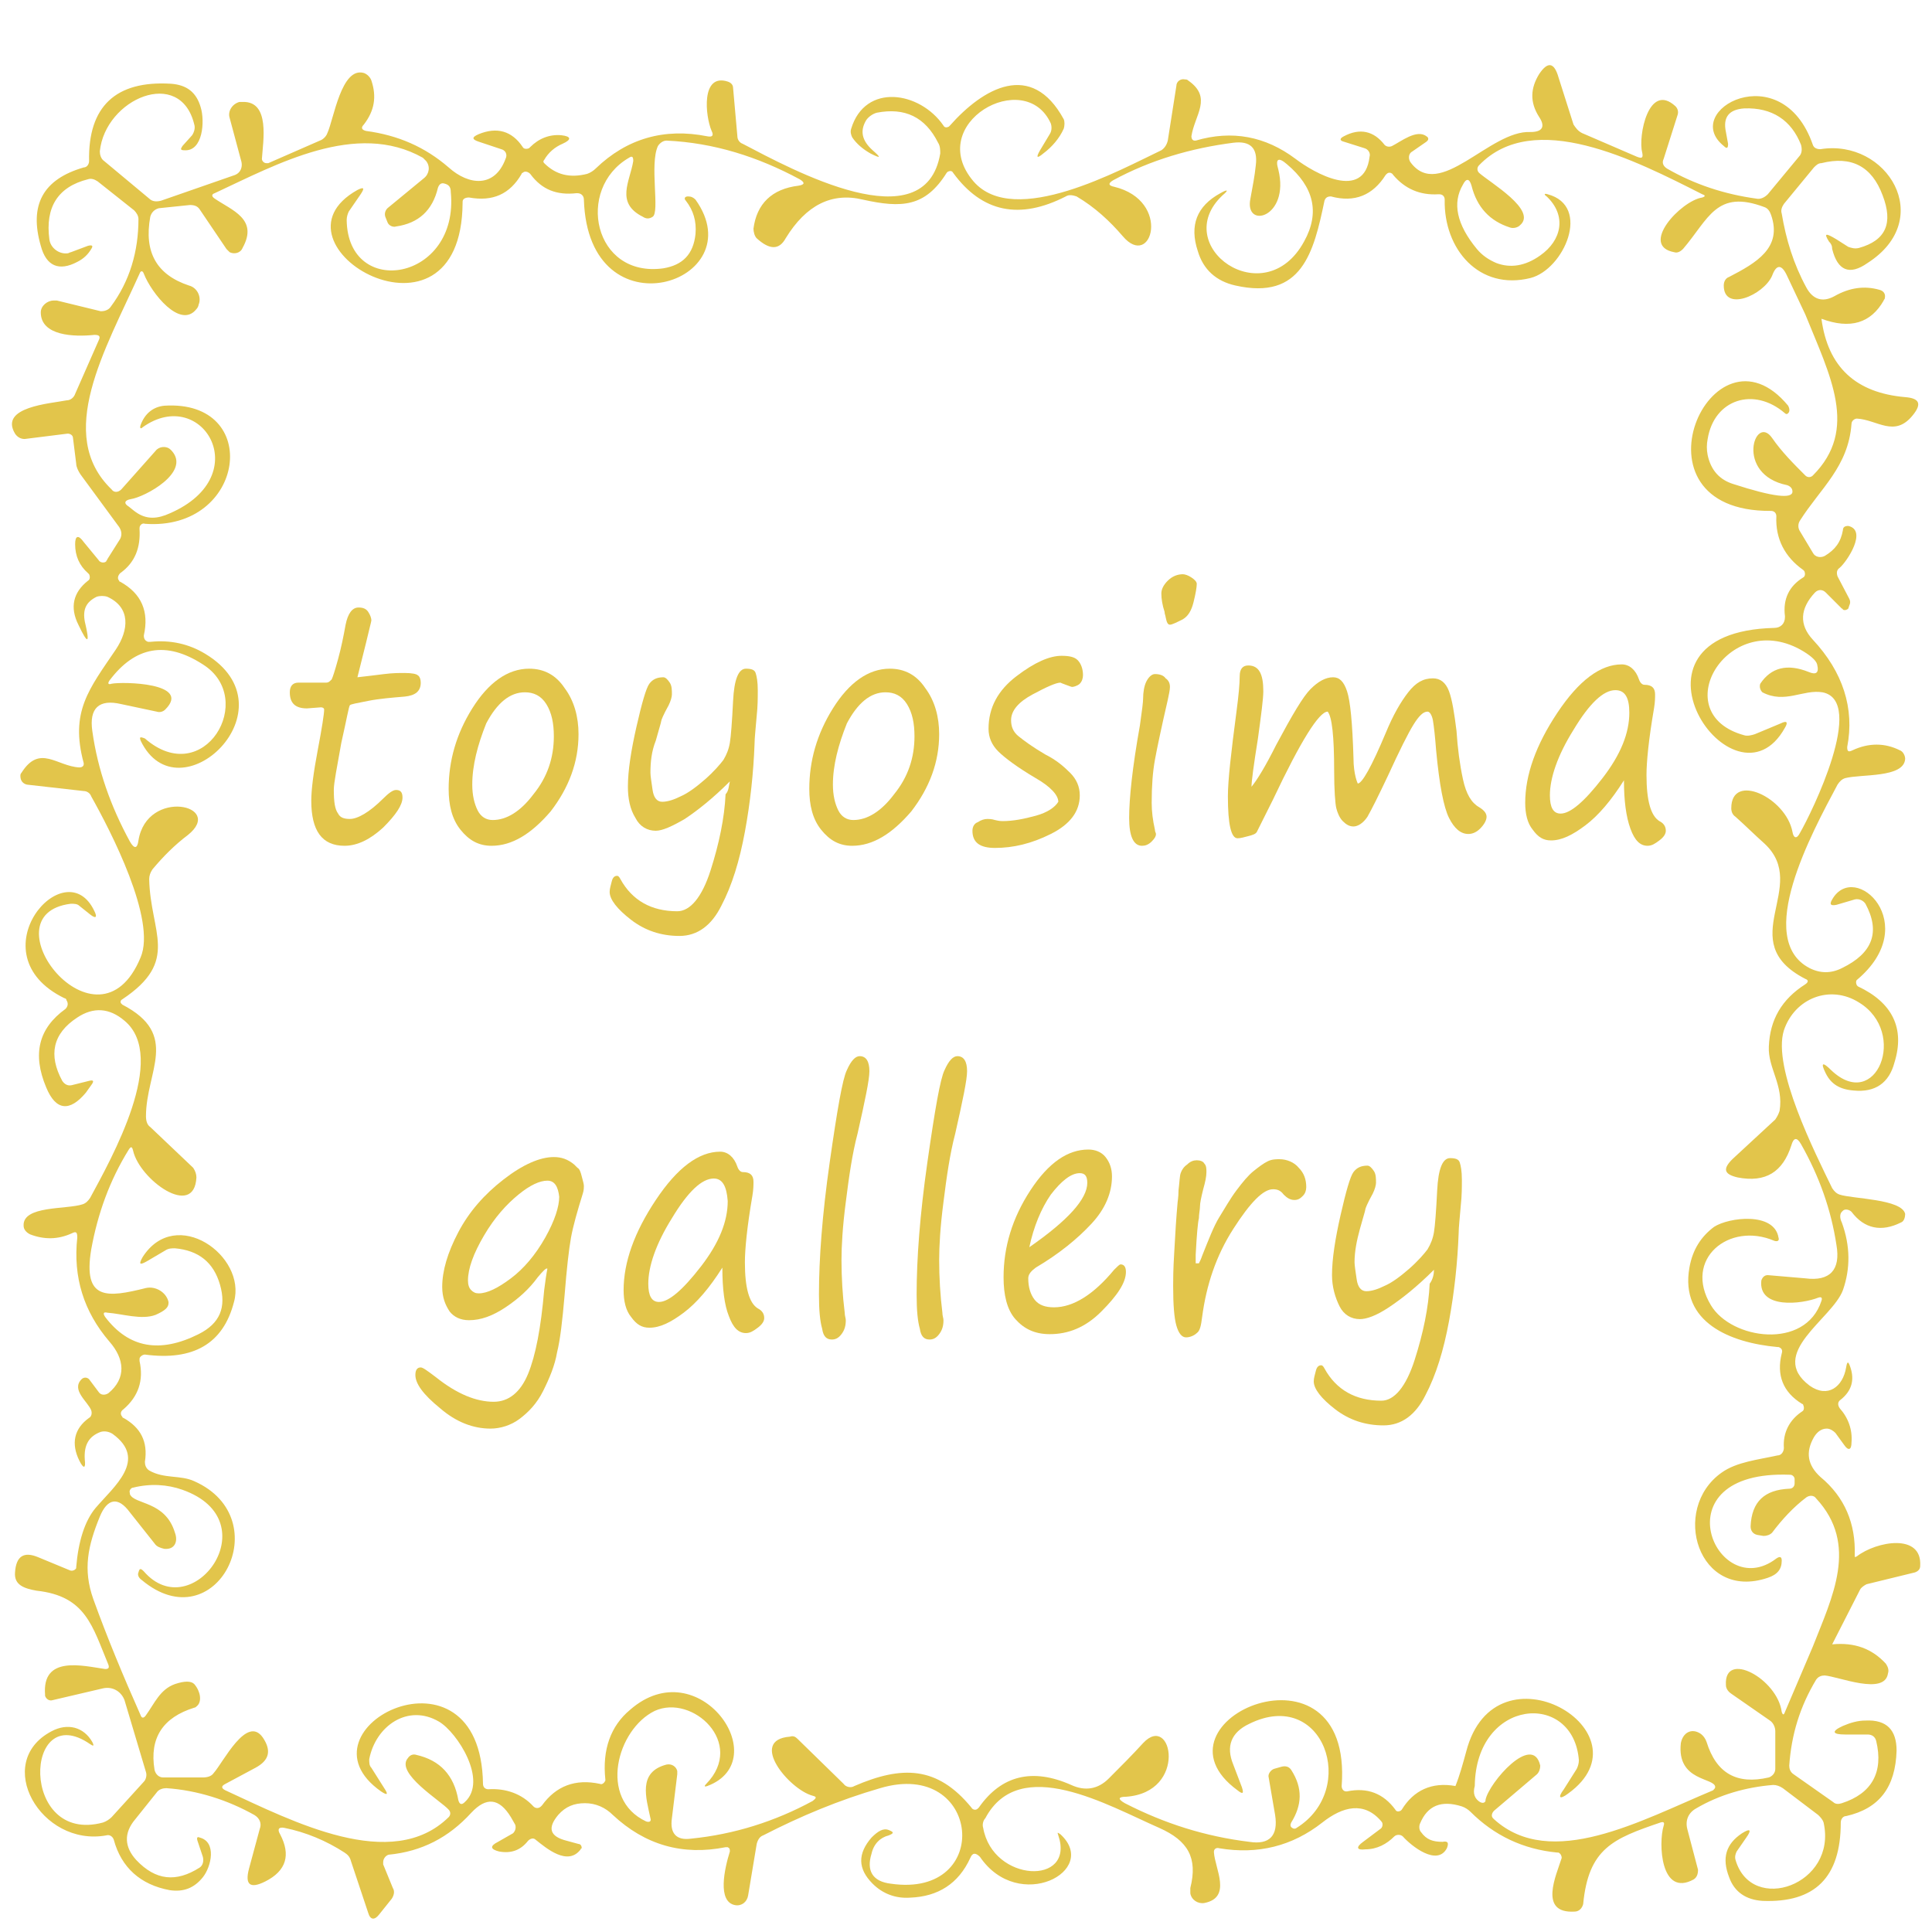
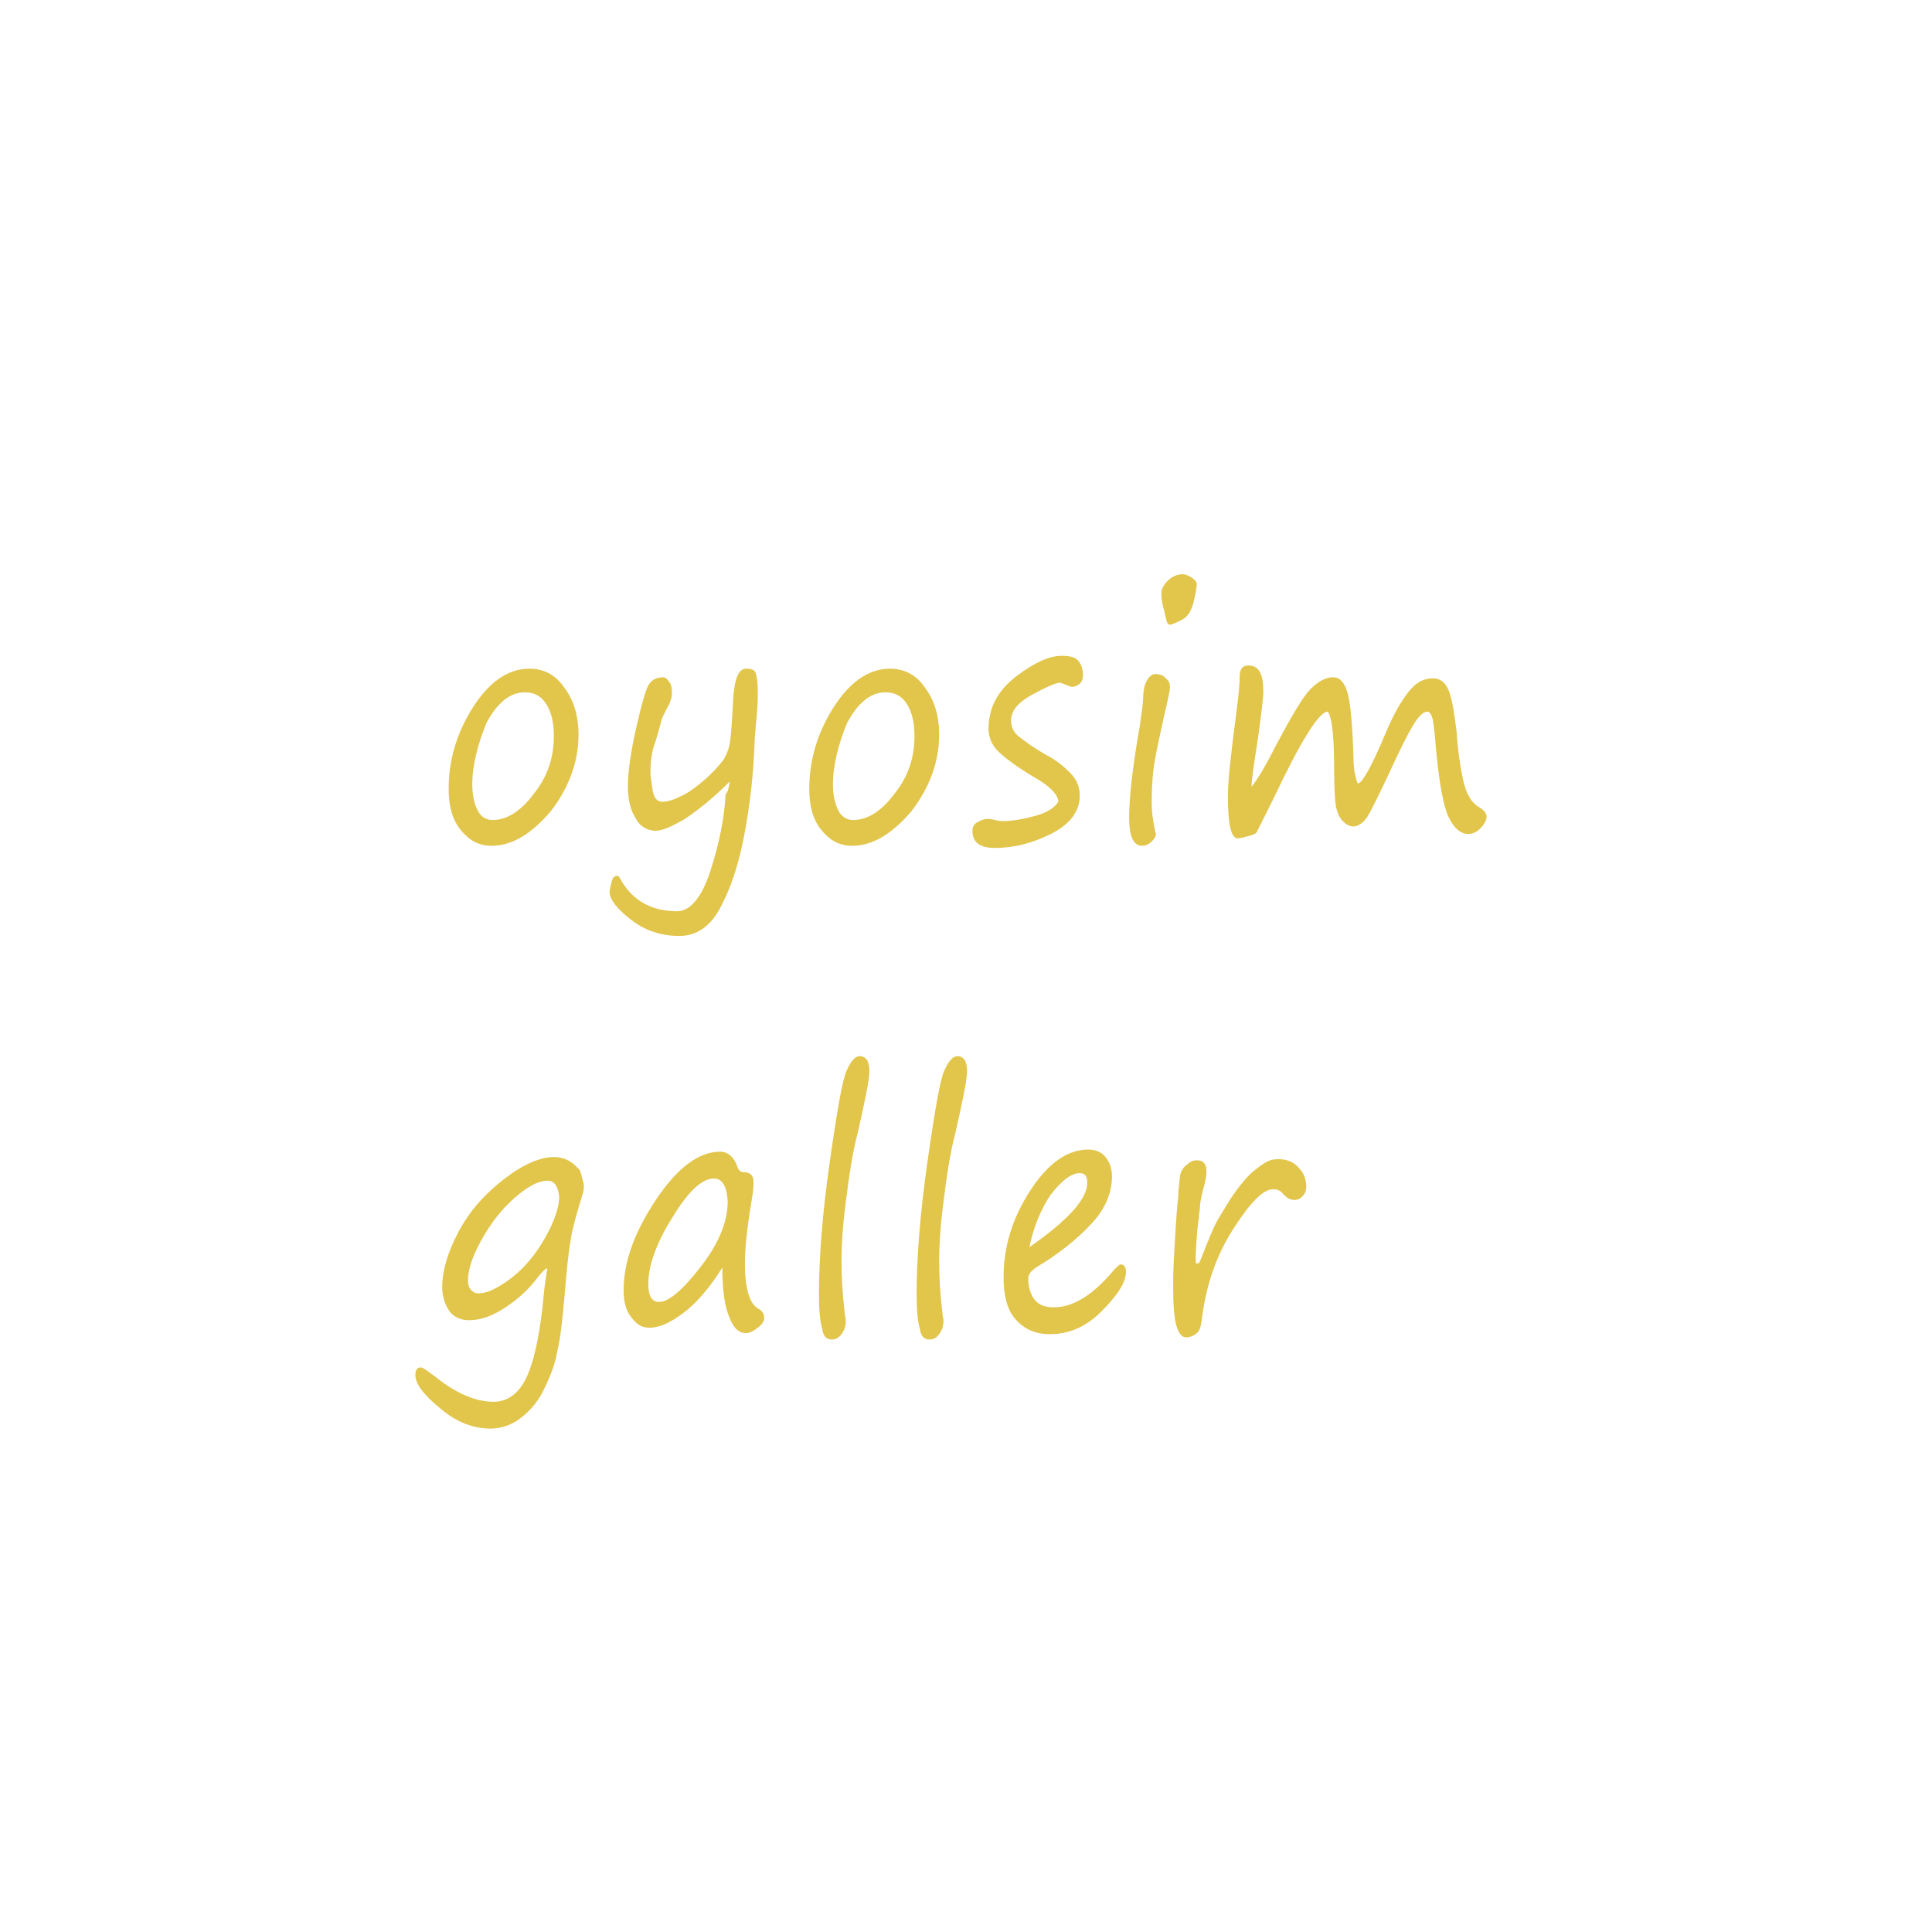
<svg xmlns="http://www.w3.org/2000/svg" version="1.1" id="レイヤー_1" x="0px" y="0px" viewBox="0 0 180 180" style="enable-background:new 0 0 180 180;" xml:space="preserve">
  <style type="text/css">
	.st0{fill:#E2C54B;}
</style>
-   <path class="st0" d="M173,145c-0.2,0.1-0.2,0.1-0.2-0.1c0.1-2.9-0.9-5.4-3.2-7.3c-1.2-1.1-1.4-2.3-0.6-3.7c0.3-0.5,0.7-0.8,1.2-0.8  c0.3,0,0.6,0.2,0.8,0.4l0.8,1.1c0.4,0.6,0.7,0.5,0.7-0.2c0.1-1.2-0.3-2.3-1.1-3.2c0,0,0,0,0,0c-0.2-0.3-0.2-0.6,0.1-0.8  c1-0.8,1.3-1.8,0.9-3c-0.2-0.6-0.3-0.6-0.4,0c-0.3,1.8-1.7,2.9-3.4,1.7c-4-3,2.1-6.2,3.1-8.9c0.7-2,0.7-4.1-0.1-6.3  c-0.2-0.4-0.2-0.8,0-1c0,0,0.1-0.1,0.1-0.1c0.2-0.2,0.6-0.1,0.8,0.1c1.2,1.6,2.8,1.9,4.6,1c0.3-0.1,0.4-0.5,0.4-0.8  c-0.3-1.4-4.9-1.4-6.1-1.8c-0.3-0.1-0.5-0.3-0.7-0.6c-1.6-3.3-5.6-11.2-4.5-14.7c1-3,4.3-4.3,7-2.6c4.6,2.8,1.6,10.3-2.6,6.3  c-0.8-0.8-1-0.7-0.5,0.3c0.5,1,1.3,1.5,2.6,1.6c2,0.2,3.3-0.7,3.8-2.6c1-3.2-0.2-5.6-3.4-7.1c0,0-0.1-0.1-0.1-0.1  c-0.1-0.2-0.1-0.4,0-0.5c6.2-5.2-0.2-11.2-2.3-7.5c-0.3,0.5-0.1,0.6,0.4,0.5l1.7-0.5c0.4-0.1,0.8,0.1,1,0.4c1.4,2.6,0.7,4.6-2.2,6  c-1,0.5-2,0.5-3,0c-5.2-2.7,0.2-12.6,2.6-17.1c0.2-0.3,0.4-0.5,0.7-0.6c1.5-0.4,5.5,0,5.6-1.8c0-0.3-0.2-0.7-0.5-0.8  c-1.4-0.7-2.9-0.7-4.4,0c-0.4,0.2-0.5,0.1-0.5-0.3c0.7-3.6-0.4-7-3.2-10c-1.3-1.4-1.2-2.9,0.2-4.4c0.3-0.3,0.7-0.3,1,0l1.5,1.5  c0,0,0.1,0,0.1,0.1c0.2,0.1,0.4,0,0.5-0.1l0.1-0.3c0.1-0.2,0.1-0.4,0-0.6l-1.1-2.1c-0.1-0.3-0.1-0.6,0.2-0.8  c0.7-0.6,2.6-3.5,0.8-3.9c0,0,0,0,0,0c-0.3,0-0.5,0.1-0.5,0.4c-0.2,1.1-0.7,1.8-1.7,2.4c-0.4,0.2-0.9,0.1-1.1-0.3l-1.2-2  c-0.2-0.3-0.2-0.7,0-1c1.9-3,4.5-5,4.8-9c0,0,0,0,0,0c0-0.3,0.3-0.5,0.5-0.5c1.9,0.1,3.5,1.8,5.2-0.3c0.9-1.1,0.6-1.6-0.7-1.7  c-4.6-0.4-7.2-2.8-7.8-7.3c2.7,1,4.6,0.4,5.8-1.7c0-0.1,0.1-0.1,0.1-0.2c0.1-0.4-0.1-0.7-0.5-0.8c-1.4-0.4-2.8-0.2-4.2,0.6  c-1.1,0.6-2,0.3-2.6-0.8c-1.2-2.2-1.9-4.5-2.3-6.9c-0.1-0.3,0-0.6,0.2-0.9l2.8-3.4c0.2-0.2,0.4-0.4,0.7-0.4c2.8-0.7,4.7,0.3,5.7,3  c1,2.6,0.3,4.2-2.2,4.9c-0.4,0.1-0.7,0-1-0.1l-1.1-0.7c-1-0.6-1.2-0.6-0.7,0.2c0.2,0.2,0.3,0.4,0.3,0.7c0.5,2,1.6,2.5,3.3,1.3  c6.4-4.1,1.8-11.6-4.4-10.6c-0.3,0-0.6-0.1-0.7-0.4c-2.9-8.4-12.4-3.2-8.3,0.1c0.3,0.3,0.4,0.2,0.4-0.2l-0.2-1.1  c-0.3-1.4,0.3-2.1,1.7-2.2c2.6-0.1,4.4,1.1,5.3,3.4c0.1,0.4,0.1,0.8-0.2,1.1l-2.9,3.5c-0.3,0.3-0.7,0.5-1.1,0.4  c-2.9-0.4-5.7-1.3-8.3-2.8c-0.3-0.2-0.5-0.5-0.3-0.9l1.3-4.1c0.1-0.3,0-0.6-0.2-0.8c-2.5-2.3-3.5,2.8-3.1,4.3c0.1,0.5,0,0.6-0.5,0.4  l-5.1-2.2c-0.4-0.2-0.6-0.5-0.8-0.8l-1.4-4.4c-0.4-1.4-1-1.5-1.8-0.3c-0.8,1.3-0.9,2.6,0,4c0.6,0.9,0.3,1.4-0.8,1.4  c-3.8-0.2-8.5,6.5-11.2,2.8c0,0,0,0,0,0c-0.2-0.3-0.2-0.8,0.2-1l1.3-0.9c0,0,0,0,0.1-0.1c0.1-0.1,0.1-0.3-0.1-0.4  c-0.9-0.7-2.4,0.5-3.2,0.9c-0.2,0.1-0.5,0.1-0.7-0.1c-1-1.3-2.3-1.6-3.8-0.8c-0.4,0.2-0.4,0.4,0,0.5l1.9,0.6  c0.4,0.1,0.6,0.5,0.5,0.8c-0.5,4.2-5.2,1.5-6.9,0.2c-2.8-2.1-5.9-2.7-9.3-1.7c0,0-0.1,0-0.1,0c-0.2,0-0.3-0.2-0.3-0.4  c0.3-2,2-3.6-0.3-5.2c-0.1-0.1-0.2-0.1-0.3-0.1c-0.4-0.1-0.8,0.2-0.8,0.6l-0.8,5.1c-0.1,0.4-0.3,0.7-0.6,0.9  c-3.8,1.8-13.7,7.3-17.5,2.9c-4.6-5.4,4.8-10.7,7.2-5.4c0.1,0.3,0.1,0.7-0.1,1l-0.9,1.5c-0.4,0.7-0.3,0.8,0.3,0.3  c0.8-0.6,1.5-1.4,1.9-2.3c0.1-0.3,0.1-0.7,0-0.9c-3-5.5-7.5-2.9-10.6,0.6c0,0,0,0-0.1,0.1c-0.2,0.1-0.4,0.1-0.5-0.1  c-2.2-3.2-7.3-4-8.6,0.3c-0.1,0.3,0,0.6,0.1,0.8c0.4,0.6,1,1.1,1.7,1.5c1,0.5,1,0.4,0.2-0.3c-1-0.9-1.2-1.8-0.6-2.8  c0.2-0.3,0.6-0.6,1-0.7c2.6-0.5,4.5,0.4,5.7,2.8c0.2,0.3,0.2,0.7,0.2,1c-1.4,8.3-13.8,1.5-18.4-0.9c-0.3-0.1-0.5-0.4-0.5-0.7  l-0.4-4.5c0-0.3-0.2-0.5-0.5-0.6c-2.5-0.8-2.1,3.2-1.5,4.6c0.2,0.4,0.1,0.6-0.4,0.5c-4-0.8-7.5,0.2-10.4,3c-0.2,0.2-0.5,0.4-0.8,0.5  c-1.6,0.4-2.9,0.1-4-1c-0.1-0.1-0.1-0.2,0-0.3c0.4-0.7,1-1.2,1.7-1.5c0.9-0.4,0.8-0.7-0.1-0.8c-1.1-0.1-2.1,0.3-2.9,1.1  c0,0-0.1,0.1-0.1,0.1c-0.2,0.1-0.5,0.1-0.6-0.1c-1-1.5-2.4-1.9-4.1-1.2c-0.7,0.3-0.6,0.5,0,0.7l2.1,0.7c0,0,0,0,0,0  c0.4,0.1,0.6,0.5,0.4,0.9c-1,2.7-3.4,2.5-5.3,0.8c-2.2-1.9-4.7-3-7.7-3.4c-0.4-0.1-0.5-0.3-0.2-0.6c1-1.3,1.2-2.6,0.7-4.1  c-0.1-0.3-0.4-0.6-0.7-0.7c-2.1-0.6-2.8,4.3-3.4,5.6c-0.1,0.3-0.4,0.6-0.7,0.7l-4.8,2.1c-0.1,0-0.1,0-0.2,0c-0.2,0-0.4-0.2-0.4-0.4  c0.1-1.6,0.8-5.4-1.8-5.3c-0.1,0-0.2,0-0.3,0c-0.7,0.2-1.1,0.9-0.9,1.5l1.1,4.1c0.1,0.5-0.1,1-0.6,1.2L15,18.7  c-0.4,0.1-0.8,0.1-1.1-0.2L9.7,15c-0.3-0.2-0.4-0.6-0.4-0.9c0.5-4.9,7.5-7.9,8.8-2.5c0.1,0.3,0,0.7-0.2,1l-0.9,1  c-0.2,0.3-0.2,0.4,0.2,0.4c1.7,0.1,1.9-2.7,1.5-4c-0.4-1.4-1.3-2.1-2.8-2.2c-5.1-0.3-7.7,2.1-7.6,7.2c0,0.3-0.2,0.6-0.5,0.6  c-3.8,1.1-5.1,3.5-4,7.3c0.5,1.9,1.7,2.4,3.4,1.5c0.6-0.3,1-0.7,1.3-1.2c0.2-0.3,0.1-0.4-0.3-0.3l-1.6,0.6c-0.1,0-0.2,0.1-0.3,0.1  c-0.8,0.1-1.6-0.5-1.7-1.3c-0.4-3,0.8-4.9,3.6-5.6c0.3-0.1,0.6,0,0.9,0.2l3.4,2.7c0.2,0.2,0.4,0.5,0.4,0.8c0,3-0.8,5.8-2.6,8.2  c-0.2,0.3-0.6,0.4-0.9,0.4l-4.1-1c-0.1,0-0.2,0-0.3,0c-0.6,0-1.2,0.5-1.2,1.1c0,2.2,3.1,2.3,5,2.1c0.4,0,0.6,0.1,0.4,0.5l-2.2,5  c-0.1,0.3-0.4,0.6-0.8,0.6c-1.5,0.3-6.3,0.6-4.8,3.1c0.2,0.3,0.5,0.5,0.9,0.5l4-0.5c0,0,0,0,0,0c0.3,0,0.5,0.2,0.5,0.4l0.3,2.4  c0,0.3,0.2,0.7,0.4,1l3.6,4.9c0.2,0.3,0.3,0.7,0.1,1.1L10,52.1c0,0.1-0.1,0.1-0.1,0.2c-0.2,0.2-0.6,0.1-0.7-0.1l-1.4-1.7  C7.3,49.8,7,49.9,7,50.7c0,1.1,0.4,2,1.2,2.7c0,0,0,0,0.1,0.1c0.1,0.2,0.1,0.5-0.1,0.6c-1.4,1.1-1.7,2.5-0.9,4.1  c0.9,1.9,1.1,1.8,0.6-0.3C7.7,56.8,8,56.1,9,55.6c0.3-0.1,0.7-0.1,1,0c2.2,1,2,3.1,0.8,4.9c-2.5,3.7-4.3,5.8-3,10.6c0,0,0,0.1,0,0.1  c0,0.2-0.2,0.3-0.4,0.3C5.3,71.4,3.7,69.3,2,72c-0.1,0.1-0.1,0.2-0.1,0.3c0,0.4,0.2,0.7,0.6,0.8l5.3,0.6c0.3,0,0.6,0.2,0.7,0.5  c1.8,3.2,6.1,11.5,4.6,15c-4,9.7-14.6-4-6.5-5c0.3,0,0.6,0,0.8,0.2l1,0.8c0.5,0.4,0.7,0.3,0.4-0.3C6.1,79.1-2.4,88.9,6,93  c0.1,0,0.2,0.1,0.2,0.2c0.2,0.3,0.1,0.6-0.1,0.8c-2.5,1.8-3.1,4.2-1.8,7.3c0.9,2.2,2.2,2.3,3.7,0.5l0.5-0.7c0.3-0.4,0.2-0.5-0.2-0.4  l-1.6,0.4c-0.4,0.1-0.7-0.1-0.9-0.4c-1.3-2.4-0.9-4.4,1.4-5.9c1.5-1,3-0.9,4.4,0.3c4.1,3.4-1.2,12.8-3.2,16.5  c-0.2,0.3-0.4,0.5-0.7,0.6c-1.5,0.5-5.6,0.1-5.5,2c0,0.3,0.2,0.6,0.6,0.8c1.3,0.5,2.6,0.5,3.9-0.1c0.4-0.2,0.5-0.1,0.5,0.4  c-0.4,3.7,0.6,6.9,3,9.7c1.4,1.6,1.6,3.4-0.1,4.8c0,0,0,0,0,0c-0.3,0.2-0.7,0.2-0.9-0.1l-0.9-1.2c0,0,0,0,0,0  c-0.2-0.2-0.5-0.2-0.7,0c-1,1,0.6,2.1,0.9,2.9c0.1,0.3,0,0.6-0.2,0.7c-1.4,1-1.7,2.4-0.9,4c0.4,0.8,0.6,0.7,0.5-0.1  c-0.1-1.4,0.4-2.2,1.5-2.6c0.4-0.1,0.8,0,1.1,0.2c3.3,2.4,0.1,4.9-1.6,6.9c-1,1.2-1.6,3.1-1.8,5.5c0,0,0,0.1,0,0.1  c-0.1,0.2-0.4,0.3-0.6,0.2l-2.9-1.2c-1.4-0.6-2.1-0.1-2.2,1.4c-0.1,1.2,0.9,1.5,2,1.7c4.6,0.5,5.2,3.3,6.7,6.9  c0.1,0.3,0,0.4-0.3,0.4c-2.1-0.3-5.9-1.3-5.6,2.4c0,0,0,0.1,0,0.1c0.1,0.3,0.4,0.5,0.7,0.4l4.7-1.1c0.9-0.2,1.7,0.3,2,1.1l2,6.7  c0.1,0.3,0,0.7-0.2,0.9l-3,3.3c-0.2,0.2-0.5,0.4-0.8,0.5c-7.8,2.1-7.4-11.6-1.2-7.3c0.3,0.2,0.4,0.2,0.2-0.2c-0.8-1.4-2.3-1.8-3.8-1  c-5.5,2.9-1,10.8,5.1,9.7c0.3-0.1,0.6,0.1,0.7,0.4c0.7,2.6,2.5,4.2,5.2,4.7c1.3,0.2,2.3-0.2,3.1-1.2c0.8-1,1.3-3.3-0.3-3.7  c-0.2-0.1-0.3,0-0.2,0.3l0.5,1.5c0.1,0.4,0,0.8-0.3,1c-2.2,1.4-4.1,1.2-5.9-0.7c-1.1-1.2-1.2-2.5-0.1-3.8l2-2.5  c0.2-0.3,0.6-0.4,0.9-0.4c2.9,0.2,5.7,1.1,8.2,2.5c0.5,0.3,0.7,0.8,0.5,1.3l-1,3.7c-0.4,1.5,0.1,1.9,1.5,1.2c2-1,2.4-2.5,1.4-4.4  c-0.3-0.5-0.1-0.7,0.4-0.6c2,0.4,3.9,1.2,5.6,2.3c0.3,0.2,0.5,0.4,0.6,0.8l1.6,4.8c0.2,0.7,0.6,0.7,1,0.2l1.2-1.5  c0.2-0.3,0.3-0.7,0.1-1l-0.9-2.2c0,0,0-0.1,0-0.2c0-0.3,0.2-0.6,0.5-0.7c3.1-0.3,5.6-1.6,7.7-3.9c1.4-1.5,2.6-1.4,3.7,0.4L48,170  c0,0,0,0,0,0c0.1,0.3,0,0.6-0.2,0.8l-1.4,0.8c-0.8,0.4-0.7,0.7,0.1,0.9c1.1,0.2,2-0.1,2.7-1c0.2-0.2,0.5-0.3,0.7-0.1  c1,0.8,3,2.5,4.2,0.9c0,0,0-0.1,0.1-0.1c0-0.2-0.1-0.4-0.3-0.4l-1.1-0.3c-1.6-0.4-1.8-1.2-0.8-2.4c0.7-0.8,1.5-1.1,2.5-1.1  c1,0,1.9,0.4,2.6,1.1c3,2.8,6.5,3.8,10.5,3c0.1,0,0.1,0,0.2,0c0.2,0.1,0.2,0.2,0.2,0.4c-0.5,1.6-1.2,4.7,0.5,5c0,0,0,0,0,0  c0.6,0.1,1.1-0.3,1.2-0.9l0.8-4.8c0.1-0.4,0.3-0.7,0.6-0.8c3.5-1.8,7.1-3.3,10.9-4.4c9.4-2.8,10.6,10.3,1,8.9  c-1.7-0.2-2.3-1.2-1.8-2.8c0.2-0.9,0.8-1.5,1.6-1.7c0.5-0.2,0.5-0.3,0-0.5c-0.5-0.2-1,0.1-1.6,0.7c-1.3,1.5-1.3,2.9,0.1,4.3  c0.9,0.9,2.1,1.4,3.5,1.3c2.6-0.1,4.5-1.3,5.6-3.7c0.2-0.5,0.5-0.5,0.9-0.1c3.6,5.3,11.2,1.3,7.5-2.1c-0.3-0.2-0.3-0.2-0.2,0.1  c1.6,4.7-6.1,4.4-7-0.7c-0.1-0.3,0-0.7,0.2-0.9c3.2-6,11.4-1.2,16.2,0.9c2.7,1.2,3.6,2.8,2.9,5.6c0,0.2,0,0.3,0,0.5  c0.1,0.6,0.7,1,1.3,0.9c2.6-0.5,1-3.2,0.9-4.7c0,0,0-0.1,0-0.1c0-0.2,0.2-0.4,0.5-0.3c3.6,0.6,6.8-0.2,9.6-2.4  c1.9-1.5,3.9-2,5.5-0.1c0,0,0,0,0,0c0.2,0.2,0.1,0.6-0.1,0.7l-1.6,1.2c-0.7,0.5-0.6,0.8,0.2,0.7c1.1,0,2-0.5,2.7-1.2c0,0,0,0,0,0  c0.2-0.2,0.6-0.2,0.8,0c0.8,0.9,3.2,2.8,4.1,1.1c0.2-0.5,0.1-0.7-0.4-0.6c-0.9,0-1.5-0.2-2-0.9c-0.2-0.2-0.2-0.6-0.1-0.8  c0.7-1.7,2-2.2,3.9-1.6c0.3,0.1,0.6,0.3,0.8,0.5c2.2,2.2,4.9,3.5,8.1,3.8c0,0,0,0,0.1,0c0.2,0.1,0.3,0.3,0.3,0.5  c-0.5,1.6-2.2,5.2,1.2,5c0.4,0,0.7-0.3,0.8-0.7c0.5-5.2,2.8-6.1,7.2-7.6c0.3-0.1,0.4,0,0.3,0.3c-0.5,1.6-0.3,6.7,2.8,5  c0.3-0.2,0.4-0.5,0.4-0.9l-1-3.8c-0.2-0.8,0.1-1.5,0.8-1.9c2.2-1.3,4.7-2,7.2-2.2c0.3,0,0.6,0.1,0.9,0.3l3.3,2.5  c0.2,0.2,0.4,0.4,0.5,0.7c1.3,5.8-6.7,8.6-8.2,3.5c-0.1-0.3,0-0.6,0.1-0.8l0.9-1.3c0.5-0.7,0.4-0.9-0.4-0.4c-1.5,1-1.9,2.3-1.2,4.1  c0.5,1.4,1.6,2.1,3.1,2.2c4.9,0.2,7.3-2.2,7.3-7.3c0-0.3,0.2-0.6,0.5-0.6c3.1-0.7,4.6-2.7,4.7-6.1c0-1.9-0.9-2.9-2.9-2.8  c-0.7,0-1.4,0.2-2.1,0.5c-1.1,0.5-1,0.8,0.2,0.8l2.1,0c0.4,0,0.7,0.2,0.8,0.6c0.7,2.9-0.4,4.9-3.2,5.8c-0.3,0.1-0.6,0.1-0.8-0.1  l-3.7-2.6c-0.3-0.2-0.4-0.5-0.4-0.8c0.2-2.9,1-5.5,2.5-8c0.2-0.3,0.5-0.4,0.8-0.4c1.3,0.1,5.6,1.9,5.9-0.2c0.1-0.3,0-0.6-0.2-0.9  c-1.3-1.4-2.9-2-5-1.8l2.6-5.1c0.1-0.2,0.4-0.4,0.6-0.5l4.5-1.1c0.3-0.1,0.5-0.3,0.5-0.6C179.1,142.8,174.8,143.6,173,145z   M168.9,153.4l-2.6,6.1c-0.1,0.3-0.2,0.3-0.3,0c-0.4-3.1-5.4-5.8-5.2-2.5c0,0.3,0.2,0.6,0.5,0.8l3.6,2.5c0.3,0.2,0.5,0.6,0.5,1  l0,3.5c0,0.4-0.3,0.7-0.6,0.8c-3,0.7-4.9-0.4-5.8-3.3c-0.1-0.3-0.3-0.6-0.6-0.8c-0.8-0.5-1.6-0.1-1.8,0.9c-0.4,3.6,3.2,3.2,3.2,4.1  c0,0.1-0.1,0.2-0.2,0.3c-6.7,2.8-15.1,7.5-20.4,2.7c0,0,0,0-0.1-0.1c-0.2-0.2-0.1-0.5,0.1-0.7l4-3.4c0.2-0.2,0.3-0.5,0.3-0.8  c-0.7-3.1-4.8,1.6-5.1,3.2c0,0,0,0.1,0,0.1c-0.1,0.2-0.3,0.2-0.5,0.1c-0.5-0.3-0.7-0.8-0.5-1.5c0.1-8.2,9.2-8.9,9.7-2.4  c0,0.3-0.1,0.6-0.2,0.8l-1.2,1.9c-0.6,0.8-0.4,1,0.4,0.4c7.9-5.7-6.8-14.4-9.5-3.9c-0.3,1.1-0.6,2.2-1,3.2c-2.2-0.4-3.9,0.4-5,2.2  c0,0-0.1,0.1-0.1,0.1c-0.2,0.1-0.4,0.1-0.5-0.1c-1.1-1.5-2.6-2.1-4.5-1.7c0,0-0.1,0-0.1,0c-0.2,0-0.4-0.2-0.4-0.5  c1.1-14.5-18.6-6.1-9.7,0.4c0.5,0.4,0.6,0.3,0.4-0.3l-0.8-2.1c-0.7-1.7-0.2-3,1.5-3.8c6.9-3.4,10.2,6.1,4.4,9.7  c-0.1,0.1-0.3,0.1-0.4,0c-0.2-0.1-0.2-0.3-0.1-0.5c1-1.6,1.1-3.2,0-4.9c-0.2-0.3-0.5-0.4-0.9-0.3l-0.7,0.2c-0.3,0.1-0.6,0.5-0.5,0.8  l0.6,3.5c0.3,1.9-0.5,2.8-2.4,2.5c-4.1-0.5-7.9-1.7-11.6-3.6c-0.7-0.4-0.6-0.6,0.1-0.6c5.8-0.4,4.3-7.9,1.6-5  c-1,1.1-2.1,2.2-3.2,3.3c-1,1-2.2,1.2-3.5,0.6c-3.6-1.6-6.5-0.9-8.6,2.1c0,0-0.1,0.1-0.1,0.1c-0.2,0.2-0.5,0.1-0.6-0.1  c-3.2-3.9-6.5-3.9-10.9-2c-0.3,0.2-0.8,0.1-1-0.2l-4.3-4.2c-0.2-0.2-0.4-0.3-0.7-0.2c-3.9,0.3-0.1,4.9,2.1,5.5  c0.4,0.1,0.4,0.2,0,0.5c-3.5,1.9-7.3,3.1-11.3,3.5c-1.4,0.2-2-0.5-1.8-1.9l0.5-4.1c0-0.1,0-0.2,0-0.3c-0.1-0.4-0.5-0.7-1-0.6  c-2.7,0.7-1.9,3.1-1.5,5c0.1,0.3-0.1,0.4-0.4,0.3c-4.5-2.1-2.7-8.6,0.8-10.3c3.5-1.6,8.5,3,4.8,6.8c-0.2,0.2-0.2,0.3,0.1,0.2  c6.4-2.4-0.8-12.7-7.2-7.1c-1.8,1.5-2.6,3.7-2.3,6.5c0,0,0,0.1,0,0.1c-0.1,0.2-0.3,0.4-0.5,0.3c-2.3-0.5-4.1,0.2-5.4,2  c0,0,0,0-0.1,0.1c-0.2,0.2-0.5,0.2-0.7,0c-1.1-1.2-2.6-1.7-4.2-1.6c0,0,0,0,0,0c-0.3,0-0.5-0.2-0.5-0.5c-0.2-14-17.9-5.2-9.5,0.7  c0.6,0.4,0.7,0.3,0.3-0.3l-1.2-1.9c-0.2-0.2-0.2-0.5-0.2-0.8c0.6-3.1,3.6-5.2,6.5-3.5c1.7,1,4.6,5.5,2.4,7.5  c-0.3,0.3-0.5,0.2-0.6-0.2c-0.4-2.3-1.7-3.7-3.9-4.2c-0.3-0.1-0.6,0-0.8,0.3c-1.2,1.4,3.1,4,3.8,4.8c0.2,0.2,0.2,0.5,0,0.7  c-5.3,5.2-14.5,0.4-20.8-2.5c-0.4-0.2-0.4-0.4,0-0.6l2.8-1.5c1.3-0.7,1.5-1.6,0.7-2.8c-1.5-2.2-3.7,2.3-4.6,3.3  c-0.2,0.3-0.6,0.4-1,0.4l-3.7,0c-0.4,0-0.7-0.3-0.8-0.7c-0.5-3,0.8-4.9,3.7-5.8c0.1,0,0.2-0.1,0.3-0.2c0.4-0.4,0.3-1.3-0.3-2  c-0.3-0.3-0.9-0.3-1.8,0c-1.4,0.5-1.9,1.8-2.7,2.9c-0.2,0.3-0.4,0.3-0.5,0c-1.6-3.6-3.1-7.2-4.4-10.8c-1-2.8-0.5-5,0.6-7.7  c0.7-1.7,1.7-1.9,2.8-0.4l2.3,2.9c0.2,0.3,0.5,0.4,0.9,0.5c1,0.1,1.3-0.7,1-1.5c-0.9-3-3.8-2.6-4.2-3.6c0,0,0-0.1,0-0.1  c-0.1-0.2,0.1-0.5,0.3-0.5c1.6-0.4,3.2-0.3,4.6,0.2c8.2,2.9,0.9,12.8-3.6,7.6c-0.3-0.3-0.4-0.3-0.5,0.1c-0.1,0.2,0,0.5,0.3,0.7  c6.9,5.8,12.8-5.7,4.9-9.2c-1.3-0.6-2.8-0.2-4.2-1c-0.3-0.2-0.4-0.5-0.4-0.8c0.3-1.9-0.4-3.2-2-4.1c-0.1,0-0.1-0.1-0.1-0.1  c-0.2-0.2-0.2-0.5,0.1-0.7c1.4-1.2,1.9-2.7,1.5-4.5c0-0.1,0-0.1,0-0.2c0-0.2,0.3-0.4,0.5-0.4c4.5,0.6,7.3-1,8.3-4.9  c1.2-4.3-5.4-9-8.5-4.2c-0.4,0.7-0.3,0.8,0.4,0.4l1.7-1c0.3-0.2,0.6-0.2,0.9-0.2c2.2,0.2,3.6,1.3,4.2,3.4c0.6,2.1,0,3.6-2,4.6  c-3.6,1.8-6.5,1.3-8.7-1.6c-0.2-0.3-0.2-0.5,0.2-0.4c1.4,0.1,3.2,0.7,4.5,0.2c0.9-0.4,1.2-0.7,1.2-1.1c0,0,0-0.1,0-0.1  c-0.2-0.9-1.2-1.5-2.1-1.3c-3.6,0.9-5.9,1.2-5.1-3.6c0.6-3.3,1.7-6.4,3.5-9.3c0.2-0.3,0.3-0.3,0.4,0.1c0.6,2.7,5.7,6.4,5.9,2.5  c0-0.3-0.1-0.6-0.3-0.9l-4-3.8c-0.3-0.2-0.4-0.6-0.4-1c0-4.2,3.2-7.6-2.2-10.4c0,0-0.1-0.1-0.1-0.1c-0.1-0.1-0.1-0.3,0.1-0.4  c5.4-3.6,2.6-6.2,2.5-11.2c0-0.3,0.1-0.6,0.3-0.9c1-1.2,2.1-2.3,3.3-3.2c3.5-2.8-3.8-4.4-4.6,0.5c-0.1,0.8-0.4,0.8-0.8,0.1  c-1.8-3.3-3-6.7-3.5-10.3c-0.3-2.1,0.6-3,2.7-2.5l3.3,0.7c0.3,0.1,0.6,0,0.8-0.2c2.5-2.5-4-2.6-5-2.4c-0.3,0.1-0.4,0-0.2-0.3  c2.4-3.2,5.3-3.7,8.7-1.5c5.1,3.2,0.1,11.7-5.4,6.9C13,68.6,13,68.7,13.1,69c3.5,7.3,14.5-3,6-8.1c-1.5-0.9-3.2-1.3-5.1-1.1  c-0.1,0-0.1,0-0.2,0c-0.3-0.1-0.4-0.3-0.4-0.6c0.5-2.2-0.2-3.9-2.2-5c-0.1,0-0.1-0.1-0.1-0.1c-0.2-0.2-0.1-0.5,0.1-0.7  c1.4-1,1.9-2.4,1.8-4.1c0,0,0-0.1,0-0.1c0-0.3,0.3-0.5,0.5-0.4c9.4,0.7,11-11.6,1.8-11c-1,0.1-1.8,0.7-2.2,1.8  c-0.1,0.3,0,0.4,0.2,0.2c5.6-4,10.8,4.8,2.1,8.2c-1.1,0.4-2,0.3-2.9-0.4L12,47.2c-0.5-0.3-0.4-0.6,0.2-0.7c1.3-0.2,5.6-2.5,3.8-4.5  c0,0,0,0-0.1-0.1c-0.4-0.4-1.1-0.3-1.4,0.1l-3.2,3.6c0,0,0,0,0,0c-0.3,0.3-0.7,0.3-0.9,0c-5.3-5.1-0.6-13,2.6-20.1  c0.1-0.3,0.3-0.3,0.4,0c0.7,1.8,3.4,5.2,4.9,3.3c0.1-0.1,0.2-0.3,0.2-0.4c0.3-0.7-0.1-1.6-0.9-1.8c-3-1-4.2-3.1-3.6-6.4  c0.1-0.4,0.4-0.7,0.8-0.8l2.9-0.3c0.4,0,0.7,0.1,0.9,0.4l2.5,3.7c0.1,0.1,0.2,0.2,0.3,0.3c0.4,0.2,1,0.1,1.2-0.4  c1.5-2.7-1-3.5-2.6-4.6c-0.3-0.2-0.3-0.4,0-0.5c5.8-2.7,13.2-6.8,19.4-3.3c0.1,0.1,0.2,0.2,0.3,0.3c0.4,0.5,0.3,1.2-0.2,1.6  l-3.4,2.8c-0.2,0.2-0.3,0.5-0.2,0.8l0.2,0.5c0.1,0.3,0.5,0.5,0.8,0.4c2.1-0.3,3.4-1.5,3.9-3.6c0.1-0.3,0.3-0.5,0.6-0.4  c0.4,0.1,0.6,0.3,0.6,0.8c0.8,8.3-9.6,10-9.7,2.6c0-0.3,0.1-0.6,0.2-0.8l1.1-1.6c0.4-0.6,0.3-0.7-0.3-0.4c-9.1,5.1,9.7,16,9.8,1.2  c0,0,0-0.1,0-0.1c0-0.3,0.3-0.4,0.6-0.4c2.2,0.4,3.8-0.3,4.9-2.2c0-0.1,0.1-0.1,0.1-0.1c0.2-0.2,0.5-0.1,0.7,0.1  c1.1,1.5,2.5,2,4.3,1.8c0,0,0.1,0,0.1,0c0.3,0,0.6,0.2,0.6,0.6c0.4,12.8,15.9,7.7,10.4,0c-0.2-0.2-0.4-0.3-0.7-0.3  c-0.3,0-0.4,0.2-0.2,0.4c0.7,0.9,1,1.9,0.9,3.1c-0.2,1.9-1.2,2.9-3,3.2c-6.5,0.9-8.2-7.4-3.2-10.3c0.3-0.2,0.4-0.1,0.4,0.3  c-0.3,1.9-1.7,3.9,0.9,5.2c0.3,0.2,0.6,0.2,0.9,0c0.7-0.4-0.3-4.9,0.5-6.6c0.2-0.3,0.5-0.5,0.8-0.5c4.4,0.2,8.5,1.5,12.4,3.6  c0.5,0.3,0.5,0.5-0.1,0.6c-2.5,0.3-3.9,1.7-4.2,4c0,0.3,0.1,0.7,0.3,0.9c1.2,1.1,2.1,1.1,2.7,0c1.9-3.1,4.3-4.3,7.2-3.6  c3.6,0.8,5.8,0.7,7.8-2.5c0,0,0.1-0.1,0.1-0.1c0.2-0.1,0.4-0.1,0.5,0.1c2.7,3.7,6.2,4.4,10.5,2.2c0.3-0.2,0.7-0.1,1,0  c1.7,1,3.1,2.3,4.3,3.7c2.7,3.2,4.6-3.3-0.8-4.6c-0.5-0.1-0.6-0.3-0.1-0.6c3.5-1.9,7.3-3,11.2-3.5c1.6-0.2,2.3,0.5,2.1,2.1  c-0.1,1-0.3,2-0.5,3.1c-0.6,2.9,3.7,1.8,2.6-2.7c-0.3-1,0-1.2,0.8-0.5c2.5,2.1,3.1,4.5,1.6,7.2c-3.7,6.8-12.6,0.4-7.6-4.3  c0.6-0.5,0.5-0.6-0.2-0.2c-2.2,1.2-2.9,3-2.1,5.4c0.5,1.7,1.7,2.8,3.5,3.2c6.2,1.4,7.3-3.1,8.3-7.9c0,0,0,0,0,0  c0.1-0.3,0.3-0.4,0.6-0.4c2.2,0.6,3.9-0.1,5.1-2c0,0,0.1-0.1,0.1-0.1c0.2-0.2,0.5-0.1,0.6,0.1c1.1,1.3,2.5,1.9,4.2,1.8  c0,0,0,0,0.1,0c0.3,0,0.5,0.2,0.5,0.5c-0.1,4.6,3.2,8.5,8,7.3c3.1-0.8,5.7-6.7,1.6-7.8c-0.3-0.1-0.4,0-0.1,0.2  c1.9,1.8,1.4,4.1-0.6,5.5c-1.4,1-2.8,1.2-4.1,0.7c-0.7-0.3-1.3-0.7-1.8-1.3c-1.9-2.3-2.3-4.3-1.3-6c0.3-0.6,0.6-0.6,0.8,0.1  c0.5,2,1.7,3.3,3.6,3.9c0.3,0.1,0.7,0,0.9-0.2c1.7-1.4-2.8-4-3.8-4.9c-0.2-0.2-0.2-0.5,0-0.7c5.1-5.3,14.5-0.5,20.8,2.7  c0.3,0.1,0.3,0.2,0,0.3c-2,0.3-5.9,4.5-2.6,5.1c0.3,0.1,0.6-0.1,0.8-0.3c2.4-2.8,3.1-5.6,7.6-3.9c0.3,0.1,0.5,0.4,0.6,0.7  c1.1,3.1-1.4,4.5-3.9,5.8c-0.3,0.1-0.5,0.4-0.5,0.8c0,2.5,3.7,0.9,4.5-0.9c0.4-1.1,0.9-1.1,1.4,0l1.7,3.6c2.3,5.7,5,10.7,0.7,15  c-0.2,0.2-0.5,0.2-0.7,0c-1.1-1.1-2.2-2.2-3.1-3.5c-1.6-2.3-3.5,3.4,1.4,4.4c0.3,0.1,0.5,0.3,0.5,0.6c0,0.7-1.8,0.5-5.5-0.7  c-1.3-0.4-2.1-1.3-2.4-2.7c-0.1-0.5-0.1-1,0-1.5c0.6-3.7,4.3-4.9,7.2-2.4c0.1,0.1,0.2,0.1,0.3,0c0.2-0.2,0.1-0.5,0-0.7  c-7.1-8.6-15.4,9.9-1.6,9.8c0,0,0,0,0,0c0.3,0,0.5,0.2,0.5,0.5c-0.1,2.1,0.8,3.8,2.5,5c0,0,0.1,0.1,0.1,0.1c0.1,0.2,0.1,0.5-0.1,0.6  c-1.3,0.8-1.9,2-1.7,3.6c0,0,0,0.1,0,0.1c0,0.6-0.4,1-1,1c-15.6,0.4-3.7,17.8,1,9.3c0.3-0.5,0.2-0.7-0.4-0.4l-2.4,1  c-0.3,0.1-0.7,0.2-1,0.1c-7.3-2-1.6-11.7,5.2-8c0.9,0.5,1.5,1,1.6,1.4c0.2,0.8-0.1,1-0.8,0.7c-2-0.8-3.5-0.4-4.5,1.1c0,0,0,0,0,0  c-0.1,0.3,0,0.6,0.2,0.8c2.1,1.1,3.8-0.3,5.6,0c4.1,0.8-1,11.2-2.1,13.1c-0.3,0.6-0.6,0.5-0.7-0.1c-0.6-3.2-5.7-5.6-5.7-2.2  c0,0.3,0.1,0.6,0.4,0.8c0.9,0.8,1.8,1.7,2.7,2.5c4.3,4-3,9.1,3.8,12.6c0.3,0.1,0.3,0.3,0,0.5c-2.2,1.4-3.3,3.3-3.4,5.8  c-0.1,2,1.4,3.6,1,6c-0.1,0.3-0.2,0.5-0.4,0.8l-4,3.7c-0.9,0.9-0.8,1.4,0.5,1.7c2.6,0.5,4.2-0.5,5-3c0.2-0.7,0.5-0.8,0.9-0.1  c1.7,3,2.8,6.1,3.3,9.4c0.4,2.3-0.6,3.4-2.9,3.1l-3.5-0.3c0,0,0,0,0,0c-0.3,0-0.5,0.2-0.6,0.5c-0.3,2.7,3.8,2.2,5.3,1.6  c0.3-0.1,0.4,0,0.3,0.3c-1.5,4.6-8.4,3.6-10.3,0.4c-2.6-4.3,1.7-7.8,5.9-6c0.3,0.1,0.5,0,0.4-0.3c-0.4-2.4-4.6-1.9-6-1  c-1.2,0.9-2,2.1-2.3,3.8c-0.9,5.1,3.8,7,8.2,7.4c0,0,0.1,0,0.1,0c0.3,0.1,0.4,0.3,0.3,0.6c-0.5,2,0.1,3.6,1.9,4.7  c0.1,0,0.1,0.1,0.1,0.1c0.1,0.2,0.1,0.5-0.1,0.6c-1.2,0.8-1.8,2-1.7,3.4c0,0.3-0.2,0.7-0.6,0.7c-1.8,0.4-3.8,0.6-5.2,1.6  c-4.8,3.4-2.2,12,4.3,9.8c0.9-0.3,1.3-0.8,1.3-1.6c0-0.4-0.2-0.4-0.5-0.2c-5.6,4.3-11.1-8.3,1.3-7.8c0.2,0,0.4,0.2,0.4,0.4v0.4  c0,0.3-0.2,0.5-0.5,0.5c-2.3,0.1-3.5,1.2-3.6,3.5c0,0.4,0.2,0.7,0.6,0.8l0.6,0.1c0.3,0,0.6-0.1,0.8-0.3c0.9-1.2,2-2.4,3.2-3.3  c0.3-0.2,0.7-0.2,0.9,0.1C173.2,143.9,170.7,148.8,168.9,153.4z" />
  <g>
    <path class="st0" d="M51,118.2c-0.1-0.1-0.4,0.2-0.9,0.8c-0.8,1.1-1.8,2-3,2.8c-1.2,0.8-2.3,1.2-3.4,1.2c-0.8,0-1.4-0.3-1.8-0.8   c-0.4-0.6-0.7-1.3-0.7-2.3c0-1.5,0.5-3.2,1.5-5.1s2.4-3.5,4.2-4.9c1.8-1.4,3.4-2.1,4.7-2.1c0.7,0,1.3,0.2,1.9,0.7   c0.1,0.1,0.2,0.2,0.3,0.3c0.2,0.1,0.3,0.4,0.4,0.8s0.2,0.7,0.2,0.9c0,0.1,0,0.4-0.1,0.7c-0.5,1.6-0.9,3-1.1,4.1   c-0.2,1.1-0.4,2.9-0.6,5.4c-0.2,2.3-0.4,4.1-0.7,5.3c-0.2,1.2-0.7,2.4-1.3,3.6c-0.6,1.2-1.4,2-2.2,2.6s-1.8,0.9-2.7,0.9   c-1.6,0-3.2-0.6-4.7-1.9c-1.6-1.3-2.3-2.3-2.3-3.1c0-0.5,0.2-0.7,0.5-0.7c0.2,0,0.6,0.3,1.4,0.9c2,1.6,3.8,2.3,5.4,2.3   c1.4,0,2.5-0.9,3.2-2.6c0.7-1.7,1.2-4.3,1.5-7.8C50.8,119.4,50.9,118.7,51,118.2z M51,110c-0.7,0-1.6,0.4-2.7,1.3   c-1.1,0.9-2.2,2.1-3.2,3.8s-1.5,3.1-1.5,4.2c0,0.4,0.1,0.7,0.3,0.9s0.4,0.3,0.7,0.3c0.8,0,1.8-0.5,3-1.4s2.3-2.2,3.2-3.8   c0.9-1.6,1.3-2.9,1.3-3.8C52,110.6,51.7,110,51,110z" />
    <path class="st0" d="M67.3,118.1c-1.2,1.9-2.4,3.3-3.6,4.2c-1.2,0.9-2.2,1.4-3.2,1.4c-0.7,0-1.2-0.3-1.7-1   c-0.5-0.6-0.7-1.5-0.7-2.5c0-2.6,1-5.4,3-8.4c2-3,4-4.5,6-4.5c0.7,0,1.3,0.5,1.6,1.4c0.1,0.3,0.3,0.5,0.5,0.5c0.7,0,1,0.3,1,0.9   c0,0.3,0,0.7-0.1,1.3c-0.5,2.9-0.7,5-0.7,6.2c0,2.4,0.4,3.8,1.2,4.3c0.4,0.2,0.6,0.5,0.6,0.9c0,0.3-0.2,0.6-0.6,0.9   c-0.4,0.3-0.7,0.5-1.1,0.5c-0.7,0-1.2-0.5-1.6-1.6C67.5,121.6,67.3,120.1,67.3,118.1z M66.5,109.8c-1.1,0-2.4,1.2-3.9,3.7   c-1.5,2.4-2.2,4.5-2.2,6.1c0,1.1,0.3,1.7,1,1.7c0.9,0,2.2-1.1,3.9-3.3c1.7-2.2,2.5-4.2,2.5-6.1C67.7,110.5,67.3,109.8,66.5,109.8z" />
    <path class="st0" d="M80.1,98.4c0.6,0,0.9,0.5,0.9,1.4c0,0.8-0.4,2.7-1.1,5.8c-0.5,1.9-0.8,4-1.1,6.4c-0.3,2.3-0.4,4.1-0.4,5.4   c0,1.6,0.1,3.3,0.3,4.9c0,0.3,0.1,0.5,0.1,0.7c0,0.5-0.1,0.9-0.4,1.3c-0.3,0.4-0.6,0.5-0.9,0.5c-0.5,0-0.8-0.3-0.9-1   c-0.2-0.7-0.3-1.7-0.3-3.2c0-3.3,0.3-7.4,1-12.3c0.7-4.9,1.2-7.8,1.6-8.6C79.3,98.8,79.7,98.4,80.1,98.4z" />
    <path class="st0" d="M89.2,98.4c0.6,0,0.9,0.5,0.9,1.4c0,0.8-0.4,2.7-1.1,5.8c-0.5,1.9-0.8,4-1.1,6.4c-0.3,2.3-0.4,4.1-0.4,5.4   c0,1.6,0.1,3.3,0.3,4.9c0,0.3,0.1,0.5,0.1,0.7c0,0.5-0.1,0.9-0.4,1.3c-0.3,0.4-0.6,0.5-0.9,0.5c-0.5,0-0.8-0.3-0.9-1   c-0.2-0.7-0.3-1.7-0.3-3.2c0-3.3,0.3-7.4,1-12.3c0.7-4.9,1.2-7.8,1.6-8.6C88.4,98.8,88.8,98.4,89.2,98.4z" />
    <path class="st0" d="M104.9,118.5c0,1-0.8,2.2-2.3,3.7s-3.1,2.1-4.8,2.1c-1.4,0-2.4-0.5-3.2-1.4c-0.8-0.9-1.1-2.3-1.1-3.9   c0-2.8,0.8-5.5,2.5-8.1c1.7-2.6,3.5-3.8,5.4-3.8c0.6,0,1.2,0.2,1.6,0.7c0.4,0.5,0.6,1.1,0.6,1.8c0,1.5-0.6,3-1.9,4.4   s-3,2.8-5.2,4.1c-0.4,0.3-0.7,0.6-0.7,1c0,0.8,0.2,1.5,0.6,2c0.4,0.5,1,0.7,1.8,0.7c1.8,0,3.7-1.2,5.6-3.5c0.3-0.3,0.5-0.5,0.6-0.5   C104.7,117.8,104.9,118,104.9,118.5z M95.9,116.2c3.6-2.5,5.4-4.5,5.4-6c0-0.6-0.2-0.9-0.7-0.9c-0.8,0-1.7,0.7-2.7,2   C97,112.6,96.3,114.3,95.9,116.2z" />
    <path class="st0" d="M111.7,117.7c0.1-0.2,0.2-0.4,0.3-0.7c0.6-1.5,1.1-2.8,1.6-3.6s1-1.7,1.6-2.5c0.6-0.8,1.1-1.4,1.6-1.8   c0.5-0.4,0.9-0.7,1.3-0.9c0.4-0.2,0.8-0.2,1.1-0.2c0.7,0,1.4,0.3,1.8,0.8c0.5,0.5,0.7,1.1,0.7,1.8c0,0.3-0.1,0.6-0.3,0.8   c-0.2,0.2-0.4,0.4-0.8,0.4c-0.4,0-0.7-0.2-1-0.5c-0.3-0.4-0.6-0.5-1-0.5c-0.9,0-2.1,1.2-3.7,3.7c-1.6,2.5-2.5,5.2-2.9,8.2   c-0.1,0.8-0.2,1.3-0.5,1.5c-0.2,0.2-0.6,0.4-1,0.4c-0.4,0-0.7-0.4-0.9-1.1c-0.2-0.7-0.3-1.9-0.3-3.7c0-0.5,0-1.5,0.1-3.1   c0.1-1.9,0.2-3.4,0.3-4.5c0-0.2,0.1-0.6,0.1-1.3c0.1-0.8,0.1-1.3,0.2-1.6s0.3-0.6,0.6-0.8c0.3-0.3,0.6-0.4,0.9-0.4   c0.3,0,0.6,0.1,0.7,0.3c0.2,0.2,0.2,0.5,0.2,0.8c0,0.4-0.1,0.9-0.3,1.6c-0.2,0.8-0.3,1.3-0.3,1.6c0,0.3-0.1,0.7-0.1,1.1   c-0.1,0.4-0.2,1.5-0.3,3.4l0,0.5V117.7z" />
-     <path class="st0" d="M133.6,118.3c-1.6,1.6-3,2.7-4.2,3.5s-2.1,1.1-2.7,1.1c-0.8,0-1.5-0.4-1.9-1.2c-0.4-0.8-0.7-1.8-0.7-2.9   c0-1.5,0.3-3.4,0.8-5.6c0.5-2.2,0.9-3.6,1.2-4c0.3-0.4,0.7-0.6,1.3-0.6c0.2,0,0.4,0.2,0.6,0.5s0.2,0.7,0.2,1.1c0,0.2-0.1,0.6-0.3,1   c-0.5,0.9-0.7,1.4-0.7,1.5c0,0.1-0.2,0.7-0.5,1.8s-0.5,2.1-0.5,3.1c0,0.3,0.1,0.9,0.2,1.6c0.1,0.7,0.4,1.1,0.9,1.1   c0.5,0,1.1-0.2,1.7-0.5c0.7-0.3,1.5-0.9,2.3-1.6s1.4-1.4,1.7-1.8c0.3-0.5,0.5-1,0.6-1.6s0.2-1.9,0.3-3.9c0.1-2,0.5-3,1.2-3   c0.5,0,0.8,0.1,0.9,0.4c0.1,0.3,0.2,0.8,0.2,1.6c0,0.7,0,1.5-0.1,2.4c-0.1,1.2-0.2,2.1-0.2,2.6c-0.1,2.7-0.4,5.5-0.9,8.2   c-0.5,2.7-1.2,5-2.2,6.9c-0.9,1.8-2.2,2.8-3.9,2.8c-1.7,0-3.2-0.5-4.5-1.5s-2-1.9-2-2.6c0-0.3,0.1-0.6,0.2-1s0.3-0.5,0.5-0.5   c0.1,0,0.2,0.1,0.3,0.3c1.1,2,2.9,3,5.3,3c1.2,0,2.3-1.3,3.1-3.8c0.8-2.5,1.3-4.9,1.4-7.1C133.5,119.2,133.6,118.7,133.6,118.3z" />
  </g>
  <g>
-     <path class="st0" d="M33.3,63.1c0.9-0.1,1.7-0.2,2.5-0.3c0.8-0.1,1.4-0.1,1.9-0.1c0.7,0,1.1,0.1,1.2,0.2c0.2,0.1,0.3,0.4,0.3,0.7   c0,0.8-0.5,1.2-1.5,1.3c-1.2,0.1-2.4,0.2-3.4,0.4c-1,0.2-1.6,0.3-1.7,0.4c-0.1,0.1-0.3,1.3-0.8,3.5c-0.4,2.3-0.7,3.7-0.7,4.4   c0,1.1,0.1,1.8,0.4,2.2c0.2,0.4,0.6,0.5,1.1,0.5c0.7,0,1.8-0.6,3.1-1.9c0.5-0.5,0.9-0.8,1.2-0.8c0.4,0,0.6,0.2,0.6,0.7   c0,0.7-0.6,1.6-1.8,2.8c-1.2,1.1-2.4,1.7-3.6,1.7c-2.1,0-3.1-1.4-3.1-4.2c0-1,0.2-2.6,0.6-4.7c0.4-2.1,0.6-3.4,0.6-3.8   c0-0.1-0.1-0.2-0.3-0.2l-1.3,0.1c-1.1,0-1.6-0.5-1.6-1.5c0-0.6,0.3-0.9,0.8-0.9h2.6c0.2,0,0.3-0.1,0.5-0.3c0.1-0.2,0.3-0.8,0.6-1.9   c0.3-1.1,0.5-2.1,0.7-3.2c0.2-1,0.6-1.6,1.2-1.6c0.4,0,0.7,0.1,0.9,0.4c0.2,0.3,0.3,0.6,0.3,0.8c0,0.1-0.2,0.8-0.5,2.1L33.3,63.1z" />
    <path class="st0" d="M45.8,78.8c-1.2,0-2.1-0.5-2.9-1.5c-0.8-1-1.1-2.3-1.1-3.8c0-2.6,0.7-5.1,2.2-7.5s3.3-3.7,5.3-3.7   c1.4,0,2.5,0.6,3.3,1.8c0.9,1.2,1.3,2.7,1.3,4.3c0,2.6-0.9,5-2.6,7.2C49.5,77.7,47.7,78.8,45.8,78.8z M44,73.1c0,1,0.2,1.8,0.5,2.4   s0.8,0.9,1.4,0.9c1.3,0,2.6-0.8,3.8-2.4c1.3-1.6,1.9-3.4,1.9-5.4c0-1.2-0.2-2.2-0.7-3c-0.5-0.8-1.2-1.1-2-1.1c-1.4,0-2.6,1-3.6,2.9   C44.5,69.4,44,71.3,44,73.1z" />
    <path class="st0" d="M68,72.8c-1.6,1.6-3,2.7-4.2,3.5c-1.2,0.7-2.1,1.1-2.7,1.1c-0.8,0-1.5-0.4-1.9-1.2c-0.5-0.8-0.7-1.8-0.7-2.9   c0-1.5,0.3-3.4,0.8-5.6s0.9-3.6,1.2-4c0.3-0.4,0.7-0.6,1.3-0.6c0.2,0,0.4,0.2,0.6,0.5c0.2,0.3,0.2,0.7,0.2,1.1c0,0.2-0.1,0.6-0.3,1   c-0.5,0.9-0.7,1.4-0.7,1.5c0,0.1-0.2,0.7-0.5,1.8C60.7,70,60.6,71,60.6,72c0,0.3,0.1,0.9,0.2,1.6s0.4,1.1,0.9,1.1   c0.5,0,1.1-0.2,1.7-0.5c0.7-0.3,1.5-0.9,2.3-1.6s1.4-1.4,1.7-1.8c0.3-0.5,0.5-1,0.6-1.6c0.1-0.6,0.2-1.9,0.3-3.9c0.1-2,0.5-3,1.2-3   c0.5,0,0.8,0.1,0.9,0.4c0.1,0.3,0.2,0.8,0.2,1.6c0,0.7,0,1.5-0.1,2.4c-0.1,1.2-0.2,2.1-0.2,2.6c-0.1,2.7-0.4,5.5-0.9,8.2   s-1.2,5-2.2,6.9c-0.9,1.8-2.2,2.8-3.9,2.8c-1.7,0-3.2-0.5-4.5-1.5c-1.3-1-2-1.9-2-2.6c0-0.3,0.1-0.6,0.2-1s0.3-0.5,0.5-0.5   c0.1,0,0.2,0.1,0.3,0.3c1.1,2,2.9,3,5.3,3c1.2,0,2.3-1.3,3.1-3.8c0.8-2.5,1.3-4.9,1.4-7.1C67.9,73.7,67.9,73.2,68,72.8z" />
    <path class="st0" d="M79.4,78.8c-1.2,0-2.1-0.5-2.9-1.5c-0.8-1-1.1-2.3-1.1-3.8c0-2.6,0.7-5.1,2.2-7.5s3.3-3.7,5.3-3.7   c1.4,0,2.5,0.6,3.3,1.8c0.9,1.2,1.3,2.7,1.3,4.3c0,2.6-0.9,5-2.6,7.2C83.1,77.7,81.3,78.8,79.4,78.8z M77.6,73.1   c0,1,0.2,1.8,0.5,2.4s0.8,0.9,1.4,0.9c1.3,0,2.6-0.8,3.8-2.4c1.3-1.6,1.9-3.4,1.9-5.4c0-1.2-0.2-2.2-0.7-3c-0.5-0.8-1.2-1.1-2-1.1   c-1.4,0-2.6,1-3.6,2.9C78.1,69.4,77.6,71.3,77.6,73.1z" />
    <path class="st0" d="M98.6,74.7c0-0.6-0.7-1.4-2.1-2.2c-1.7-1-2.9-1.9-3.5-2.5c-0.6-0.6-0.9-1.3-0.9-2.1c0-2,0.9-3.6,2.6-4.9   c1.7-1.3,3.1-1.9,4.2-1.9c0.7,0,1.2,0.1,1.5,0.4c0.3,0.3,0.5,0.8,0.5,1.4c0,0.3-0.1,0.6-0.3,0.8S100,64,99.9,64   c-0.1,0-0.3-0.1-0.6-0.2c-0.3-0.1-0.5-0.2-0.5-0.2c-0.4,0-1.3,0.4-2.6,1.1c-1.3,0.7-2,1.5-2,2.4c0,0.6,0.2,1.1,0.7,1.5   s1.3,1,2.5,1.7c1,0.5,1.7,1.1,2.3,1.7c0.6,0.6,0.9,1.3,0.9,2.1c0,1.5-0.9,2.7-2.7,3.6c-1.8,0.9-3.5,1.3-5.2,1.3   c-1.4,0-2.1-0.5-2.1-1.6c0-0.4,0.2-0.7,0.5-0.8c0.3-0.2,0.6-0.3,0.9-0.3c0.1,0,0.4,0,0.7,0.1c0.4,0.1,0.6,0.1,0.7,0.1   c1,0,2-0.2,3.1-0.5C97.6,75.7,98.3,75.2,98.6,74.7z" />
    <path class="st0" d="M107.3,74.8c0,0.8,0.1,1.6,0.3,2.5c0,0.2,0.1,0.3,0.1,0.4c0,0.2-0.1,0.4-0.4,0.7c-0.3,0.3-0.6,0.4-0.9,0.4   c-0.8,0-1.2-0.9-1.2-2.6c0-1.8,0.3-4.7,1-8.6c0.2-1.4,0.3-2.2,0.3-2.5c0-0.6,0.1-1.2,0.3-1.6c0.2-0.4,0.5-0.7,0.8-0.7   c0.4,0,0.8,0.1,1,0.4c0.3,0.2,0.4,0.5,0.4,0.8s-0.1,0.7-0.2,1.2c-0.6,2.6-1,4.5-1.2,5.6S107.3,73.2,107.3,74.8z M109,58.2   c-0.2,0-0.3-0.2-0.4-0.7c0-0.1-0.1-0.3-0.1-0.5c-0.2-0.6-0.3-1.2-0.3-1.7c0-0.4,0.2-0.8,0.6-1.2c0.4-0.4,0.9-0.6,1.4-0.6   c0.2,0,0.5,0.1,0.8,0.3s0.5,0.4,0.5,0.6c0,0.3-0.1,0.9-0.3,1.7s-0.5,1.3-1,1.6C109.6,58,109.2,58.2,109,58.2z" />
    <path class="st0" d="M123.7,66.3c-0.8,0-2.5,2.7-5.1,8.2c-0.9,1.8-1.4,2.8-1.5,3c-0.1,0.2-0.4,0.3-0.8,0.4c-0.4,0.1-0.7,0.2-1,0.2   c-0.6,0-0.9-1.3-0.9-3.9c0-1.5,0.3-4.1,0.8-7.9c0.2-1.5,0.3-2.6,0.3-3.3c0-0.7,0.3-1,0.8-1c1,0,1.4,0.8,1.4,2.4   c0,0.7-0.2,2.2-0.5,4.4c-0.4,2.5-0.6,4-0.6,4.5c0.5-0.6,1.3-1.9,2.3-3.9c1.5-2.8,2.5-4.5,3.2-5.2c0.7-0.7,1.4-1.1,2.1-1.1   c0.6,0,1,0.4,1.3,1.3c0.3,0.9,0.5,2.9,0.6,6.2c0,0.8,0.1,1.4,0.2,1.8c0.1,0.4,0.2,0.6,0.2,0.6c0.4,0,1.3-1.6,2.6-4.7   c0.7-1.7,1.4-2.9,2.1-3.8c0.7-0.9,1.4-1.3,2.3-1.3c0.7,0,1.2,0.4,1.5,1.2c0.3,0.8,0.5,2.1,0.7,3.7c0.1,1.6,0.3,3.1,0.6,4.5   c0.3,1.4,0.8,2.2,1.5,2.6c0.5,0.3,0.7,0.6,0.7,0.9c0,0.3-0.2,0.7-0.6,1.1s-0.8,0.5-1.1,0.5c-0.7,0-1.3-0.5-1.8-1.5   c-0.5-1-0.9-3.1-1.2-6.3c-0.1-1.3-0.2-2.2-0.3-2.8c-0.1-0.5-0.3-0.8-0.5-0.8c-0.4,0-0.8,0.4-1.3,1.2c-0.5,0.8-1.3,2.4-2.4,4.8   c-0.9,1.9-1.5,3.1-1.9,3.8c-0.4,0.6-0.9,0.9-1.3,0.9c-0.4,0-0.7-0.2-1-0.5c-0.3-0.3-0.5-0.8-0.6-1.2s-0.2-1.7-0.2-3.5   C124.3,68.6,124.1,66.8,123.7,66.3z" />
-     <path class="st0" d="M151.3,72.7c-1.2,1.9-2.4,3.3-3.6,4.2c-1.2,0.9-2.2,1.4-3.2,1.4c-0.7,0-1.2-0.3-1.7-1   c-0.5-0.6-0.7-1.5-0.7-2.5c0-2.6,1-5.4,3-8.4c2-3,4-4.5,6-4.5c0.7,0,1.3,0.5,1.6,1.4c0.1,0.3,0.3,0.5,0.5,0.5c0.7,0,1,0.3,1,0.9   c0,0.3,0,0.7-0.1,1.3c-0.5,2.9-0.7,5-0.7,6.2c0,2.4,0.4,3.8,1.2,4.3c0.4,0.2,0.6,0.5,0.6,0.9c0,0.3-0.2,0.6-0.6,0.9   c-0.4,0.3-0.7,0.5-1.1,0.5c-0.7,0-1.2-0.5-1.6-1.6C151.5,76.1,151.3,74.6,151.3,72.7z M150.5,64.3c-1.1,0-2.4,1.2-3.9,3.7   c-1.5,2.4-2.2,4.5-2.2,6.1c0,1.1,0.3,1.7,1,1.7c0.9,0,2.2-1.1,3.9-3.3c1.7-2.2,2.5-4.2,2.5-6.1C151.8,65,151.4,64.3,150.5,64.3z" />
  </g>
</svg>